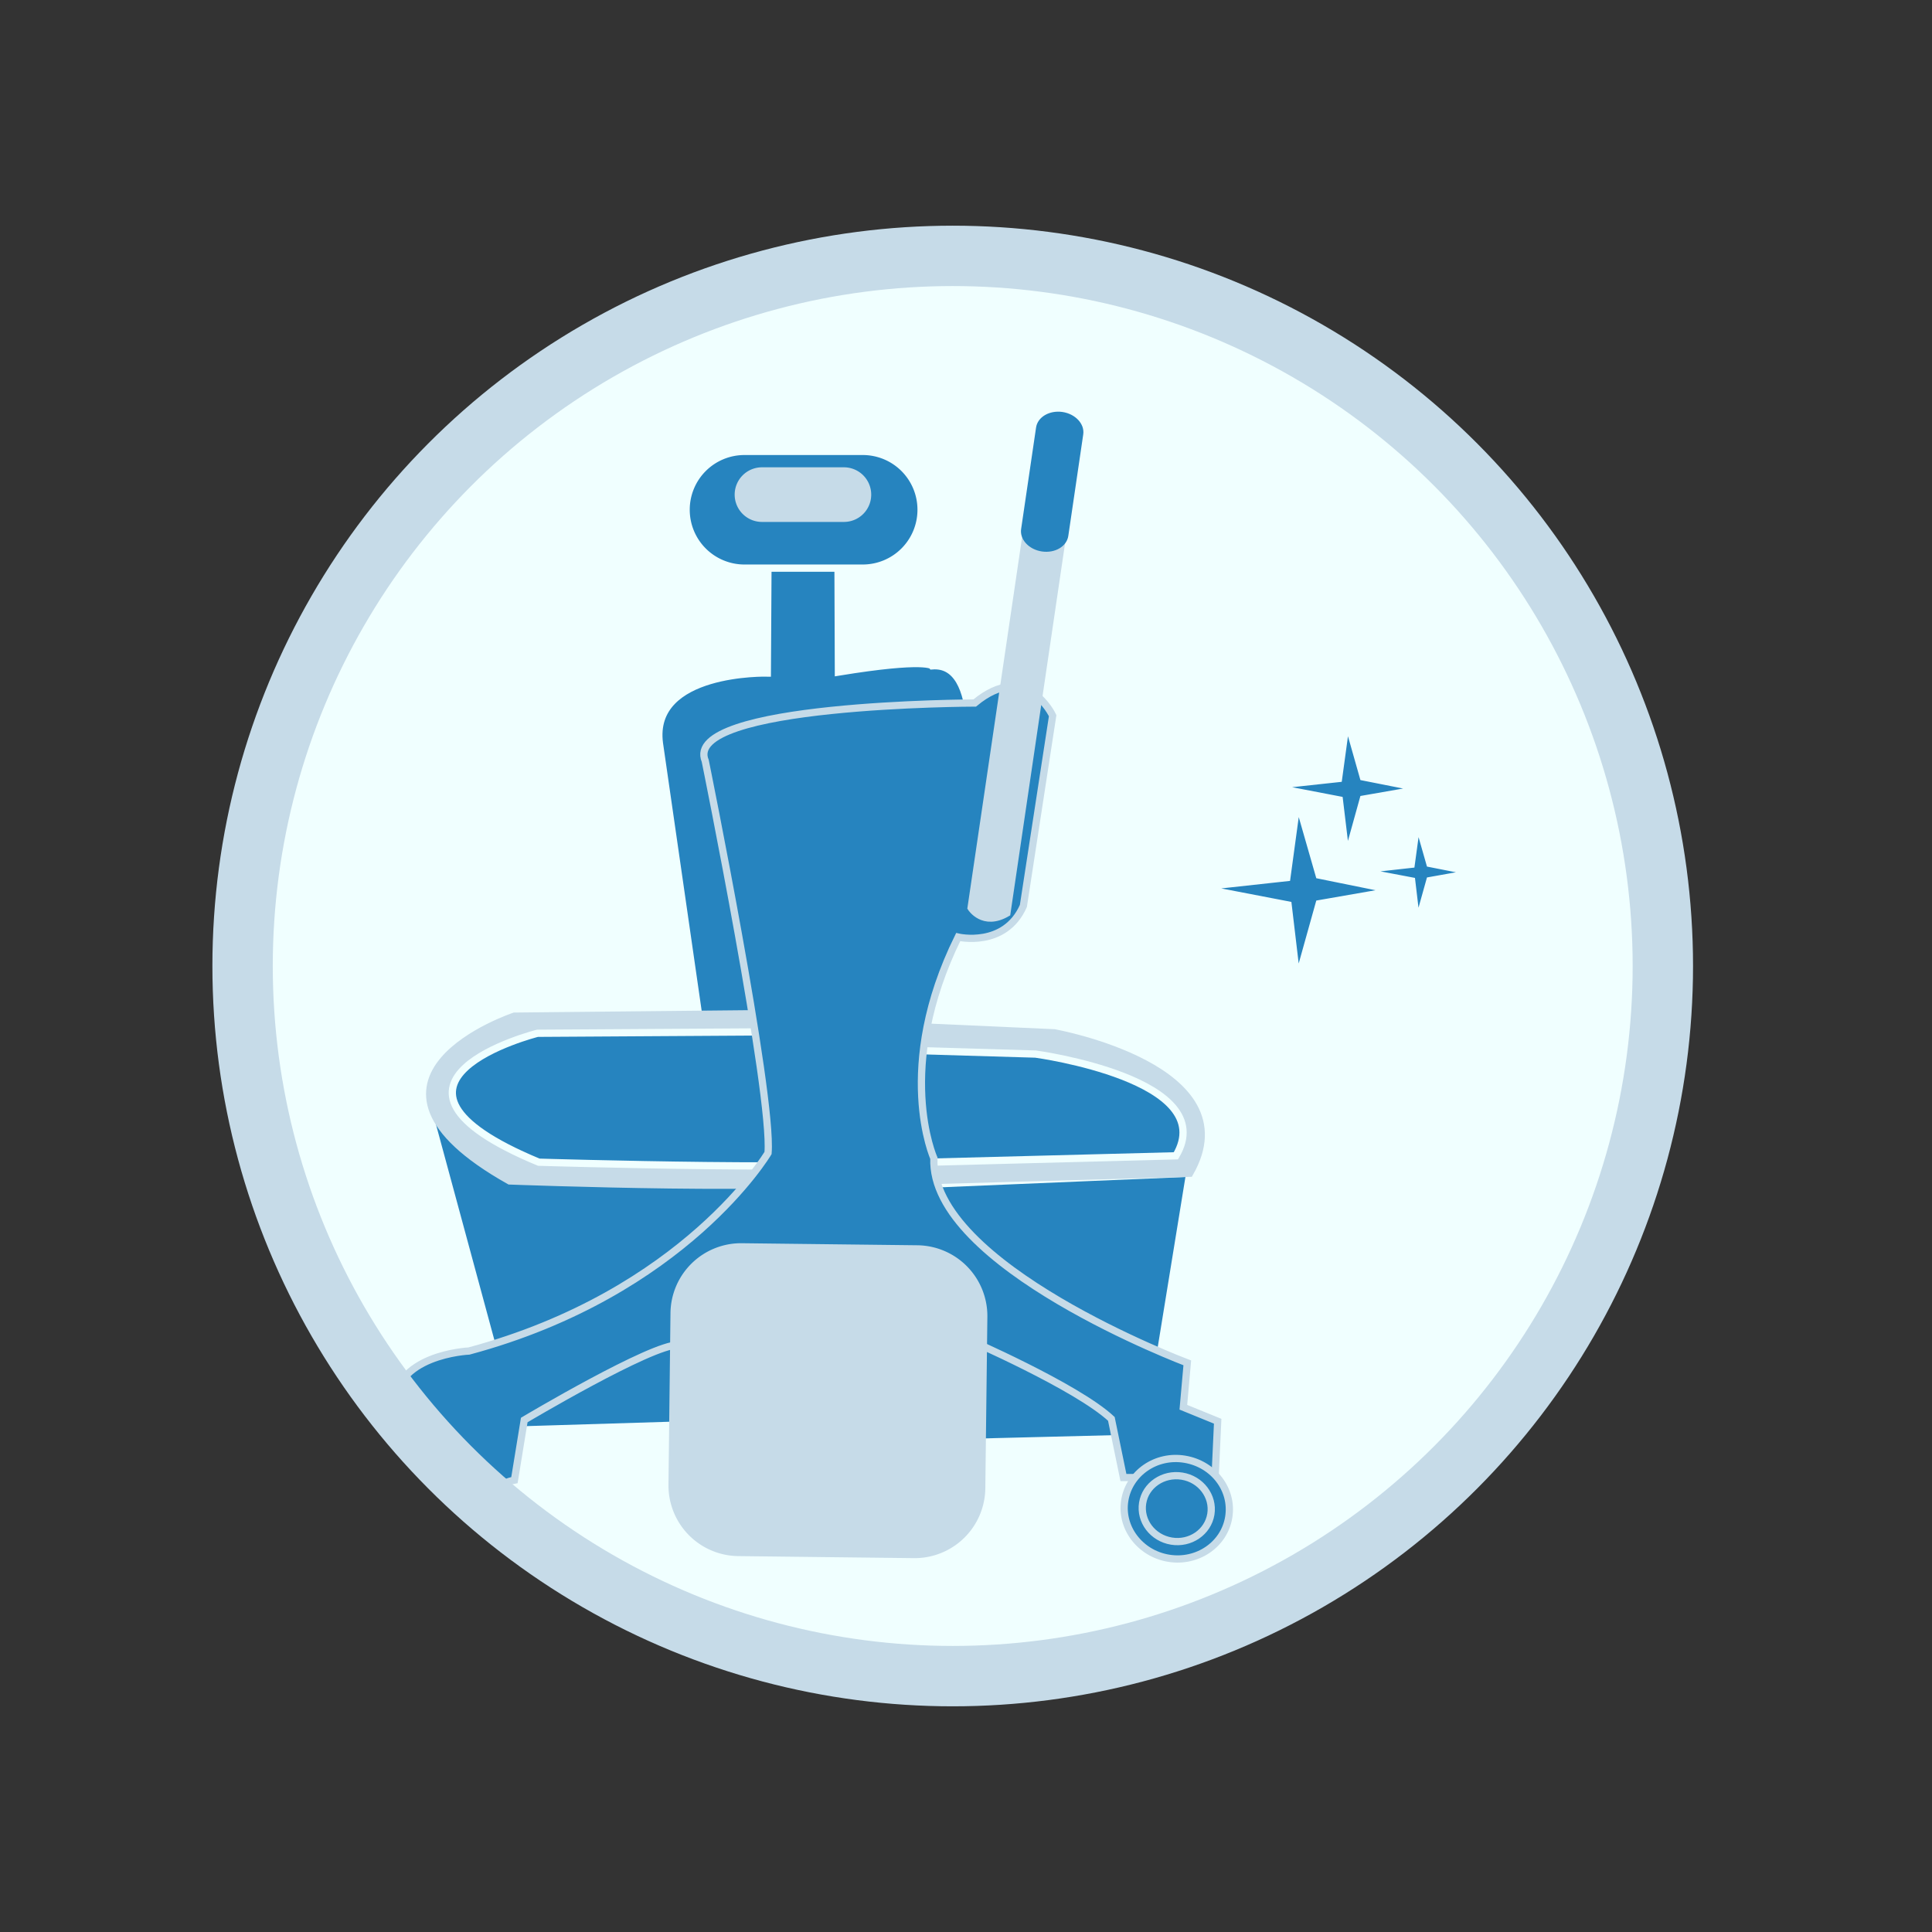
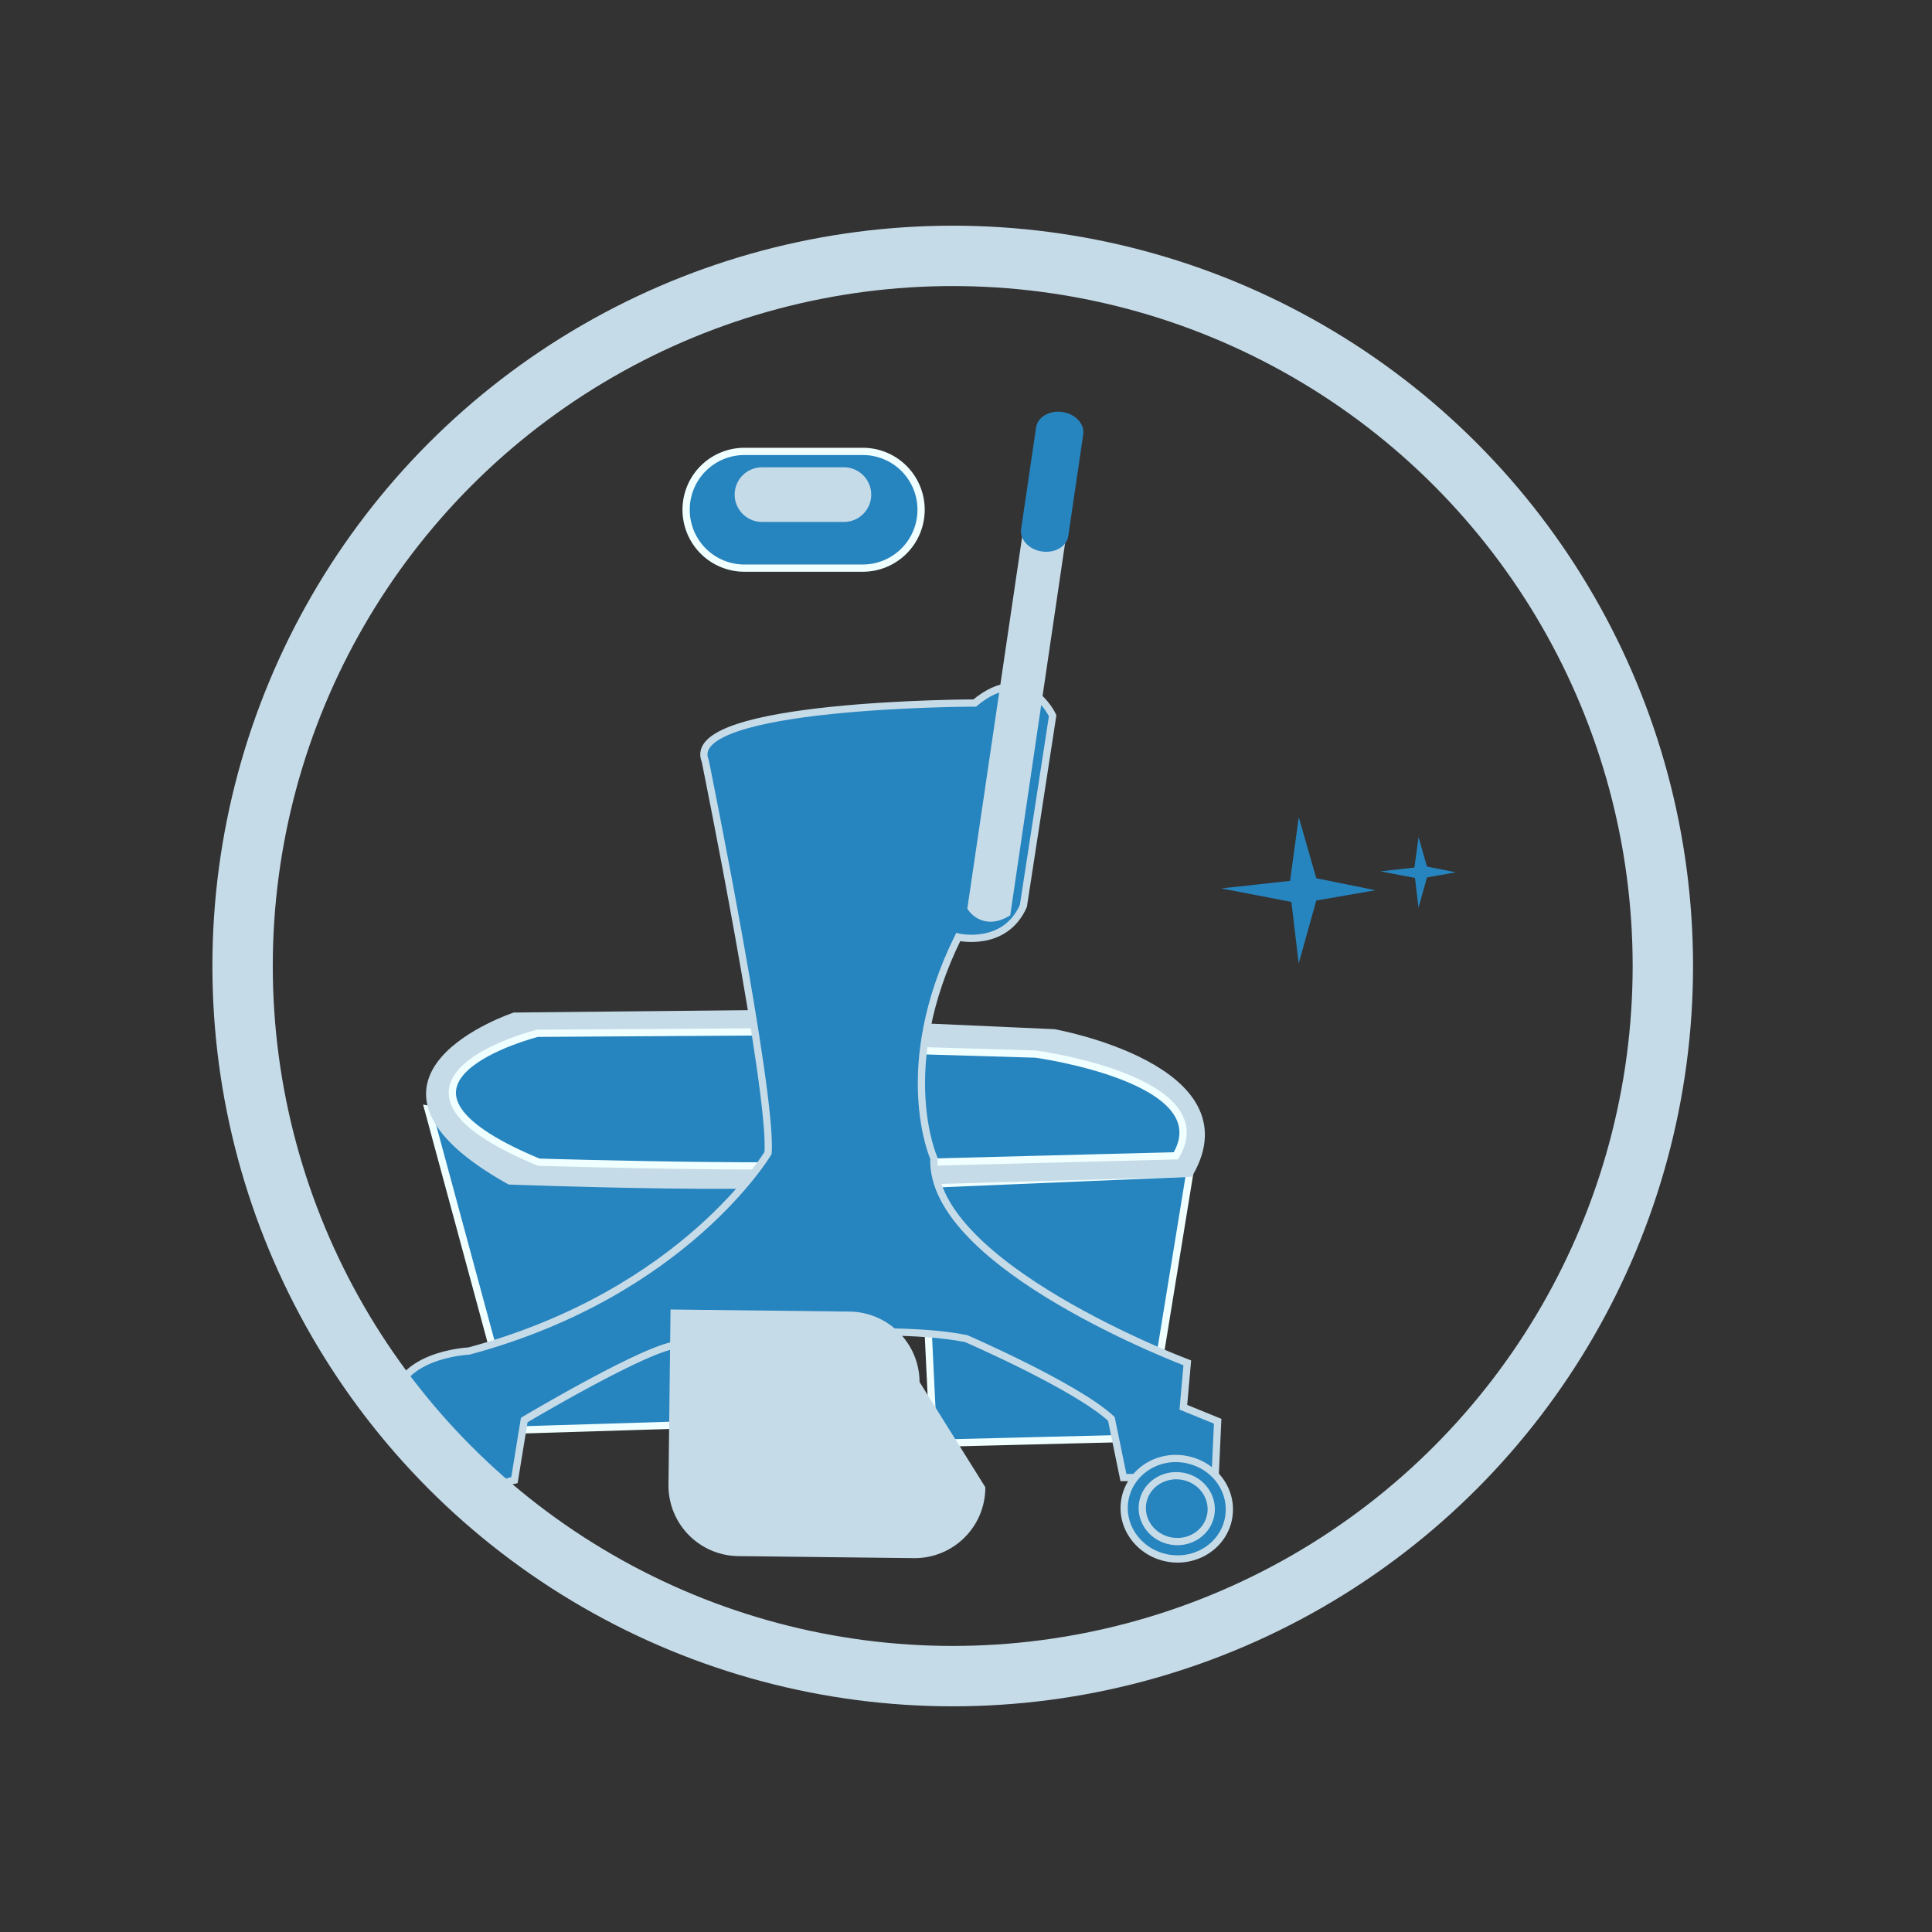
<svg xmlns="http://www.w3.org/2000/svg" viewBox="0 0 800 800">
  <rect x="0" y="0" width="800" height="800" fill="#333333" stroke="none" />
  <defs>
    <style>
      .cls-1 {
        fill: azure;
      }

      .cls-2, .cls-3, .cls-5, .cls-6 {
        fill: #2684bf;
      }

      .cls-2 {
        stroke: #2684bf;
      }

      .cls-2, .cls-3, .cls-4, .cls-5, .cls-7 {
        stroke-miterlimit: 10;
      }

      .cls-3 {
        stroke: azure;
      }

      .cls-3, .cls-4, .cls-5 {
        stroke-width: 3px;
      }

      .cls-4 {
        fill: #c6dbe8;
      }

      .cls-4, .cls-5, .cls-7 {
        stroke: #c6dbe8;
      }

      .cls-7 {
        fill: none;
        stroke-width: 25px;
      }
    </style>
  </defs>
  <title>Grote Pictogrammen Topclean</title>
  <g id="Laag_5" data-name="Laag 5">
-     <circle class="cls-1" cx="398" cy="400" r="294.05" />
-   </g>
+     </g>
  <g id="Laag_1" data-name="Laag 1">
    <g>
      <polygon class="cls-2" points="537.96 340.76 534.63 365.21 509.05 368.01 535.19 373.04 537.96 396.39 544.65 372.46 566.87 368.59 544.65 364.08 537.96 340.76" />
-       <polygon class="cls-2" points="558.34 307.3 556.03 324.19 538.41 326.1 556.41 329.56 558.34 345.64 562.92 329.16 578.27 326.48 562.92 323.44 558.34 307.3" />
      <polygon class="cls-2" points="587.57 349.07 586.12 359.7 574.98 360.94 586.36 363.1 587.57 373.3 590.48 362.9 600.16 361.17 590.48 359.26 587.57 349.07" />
    </g>
  </g>
  <g id="Laag_2" data-name="Laag 2">
-     <path class="cls-3" d="M318,232.5l-.27,46.18s-48.7-1.25-44.68,29.14L291.84,438l85.79,3.58s48.9-168.94,8.37-165.87c0,0-2.43-3.37-38.83,2.59L347,232.5Z" />
    <polygon class="cls-3" points="177.26 459.28 213.26 592.17 326.21 588.71 343.55 489.31 177.26 459.28" />
    <path class="cls-4" d="M322,419.67,213,420.77S135.42,446.6,211,489c0,0,129.79,4.9,141.54-1.56S393.66,415.45,322,419.67Z" />
    <path class="cls-3" d="M335.83,427.16l-113.27.7s-79.71,20.08.55,53.38c0,0,135.27,4.06,147.31-1S396,431.86,335.83,427.16Z" />
    <polygon class="cls-3" points="492.63 485.81 474.79 595.43 386.57 597.63 381.41 490.48 492.63 485.81" />
    <path class="cls-4" d="M383.83,425.3l52.69,2.36s81.13,14.6,56.11,58.15l-119.2,3.37Z" />
    <path class="cls-3" d="M374.55,434.87l54.25,1.6s76.94,10.43,58.11,42.12L366,481.72Z" />
    <path class="cls-5" d="M177.26,602.86l18.22,22.36s6.13-10.06,17.54-12.33L217.08,588s52.79-31.45,63.77-31.06c0,0,81.06-10.25,119.18-2.67,0,0,45.79,19.86,60.16,33.26l5,24.29,37.95,0,1.07-23.32L490,582.71l1.63-18.38s-106.67-40.15-104.93-84.74c0,0-16.73-37.23,10.06-91.56,0,0,19.28,4.51,27-12.89l12.12-78.79s-10.71-23.14-32.27-5.25c0,0-121.53.23-111.58,24,0,0,28,137.79,26,162.33,0,0-34.27,57.93-123.83,82,0,0-32.19,1.4-31.1,24.36,0,0,13.58,7.8,8.43,13.87Z" />
    <path class="cls-5" d="M508.79,628.24c-1.84,11.32-13,18.93-24.85,17s-20.06-12.7-18.19-24,12.94-19,24.87-17S510.64,616.89,508.79,628.24Z" />
    <path class="cls-5" d="M501.39,627c-1.21,7.42-8.52,12.42-16.3,11.14s-13.13-8.31-11.95-15.74,8.53-12.42,16.32-11.16S502.59,619.6,501.39,627Z" />
    <path class="cls-4" d="M431.64,175.68,402.11,375.91s5,7.89,14.82,2.19l29.52-200.24Z" />
    <path class="cls-6" d="M442.36,221.92c-.65,4.35-5.51,7.23-10.94,6.43h0c-5.4-.8-9.25-5-8.59-9.31l6.18-42c.63-4.35,5.52-7.23,10.93-6.45h0c5.4.81,9.26,5,8.6,9.32Z" />
    <path class="cls-3" d="M381.4,211.09a24.16,24.16,0,0,1-24.14,24.16h-49a24.15,24.15,0,0,1-24.15-24.16h0a24.13,24.13,0,0,1,24.15-24.17h49a24.13,24.13,0,0,1,24.14,24.18Z" />
    <path class="cls-4" d="M359.25,204.83a9.78,9.78,0,0,1-9.8,9.79H315.52a9.81,9.81,0,0,1-9.81-9.8h0A9.82,9.82,0,0,1,315.5,195h33.95a9.81,9.81,0,0,1,9.8,9.8Z" />
-     <path class="cls-4" d="M406.5,616.24a27.76,27.76,0,0,1-28.1,27.45l-72.65-.84a27.75,27.75,0,0,1-27.45-28.1l.83-71a27.74,27.74,0,0,1,28.08-27.46l72.67.85a27.81,27.81,0,0,1,27.47,28.09Z" />
+     <path class="cls-4" d="M406.5,616.24a27.76,27.76,0,0,1-28.1,27.45l-72.65-.84a27.75,27.75,0,0,1-27.45-28.1l.83-71l72.67.85a27.81,27.81,0,0,1,27.47,28.09Z" />
  </g>
  <g id="Cirkels">
    <circle class="cls-7" cx="394.5" cy="400" r="294.05" />
  </g>
</svg>